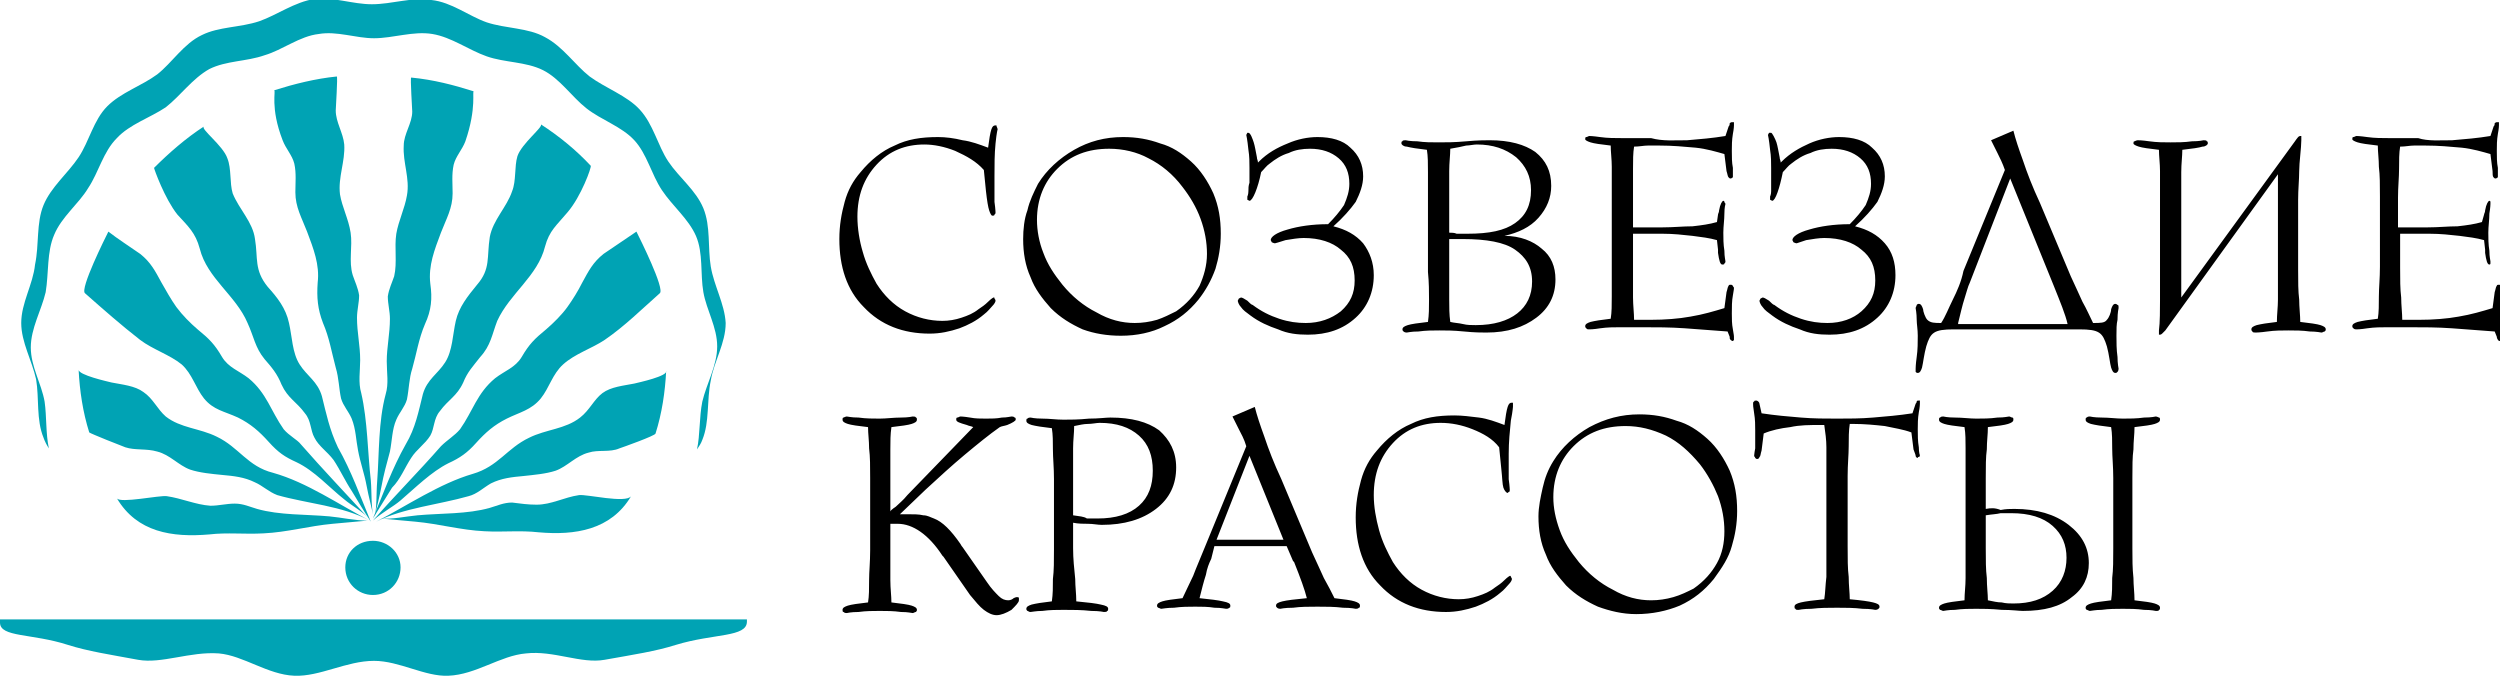
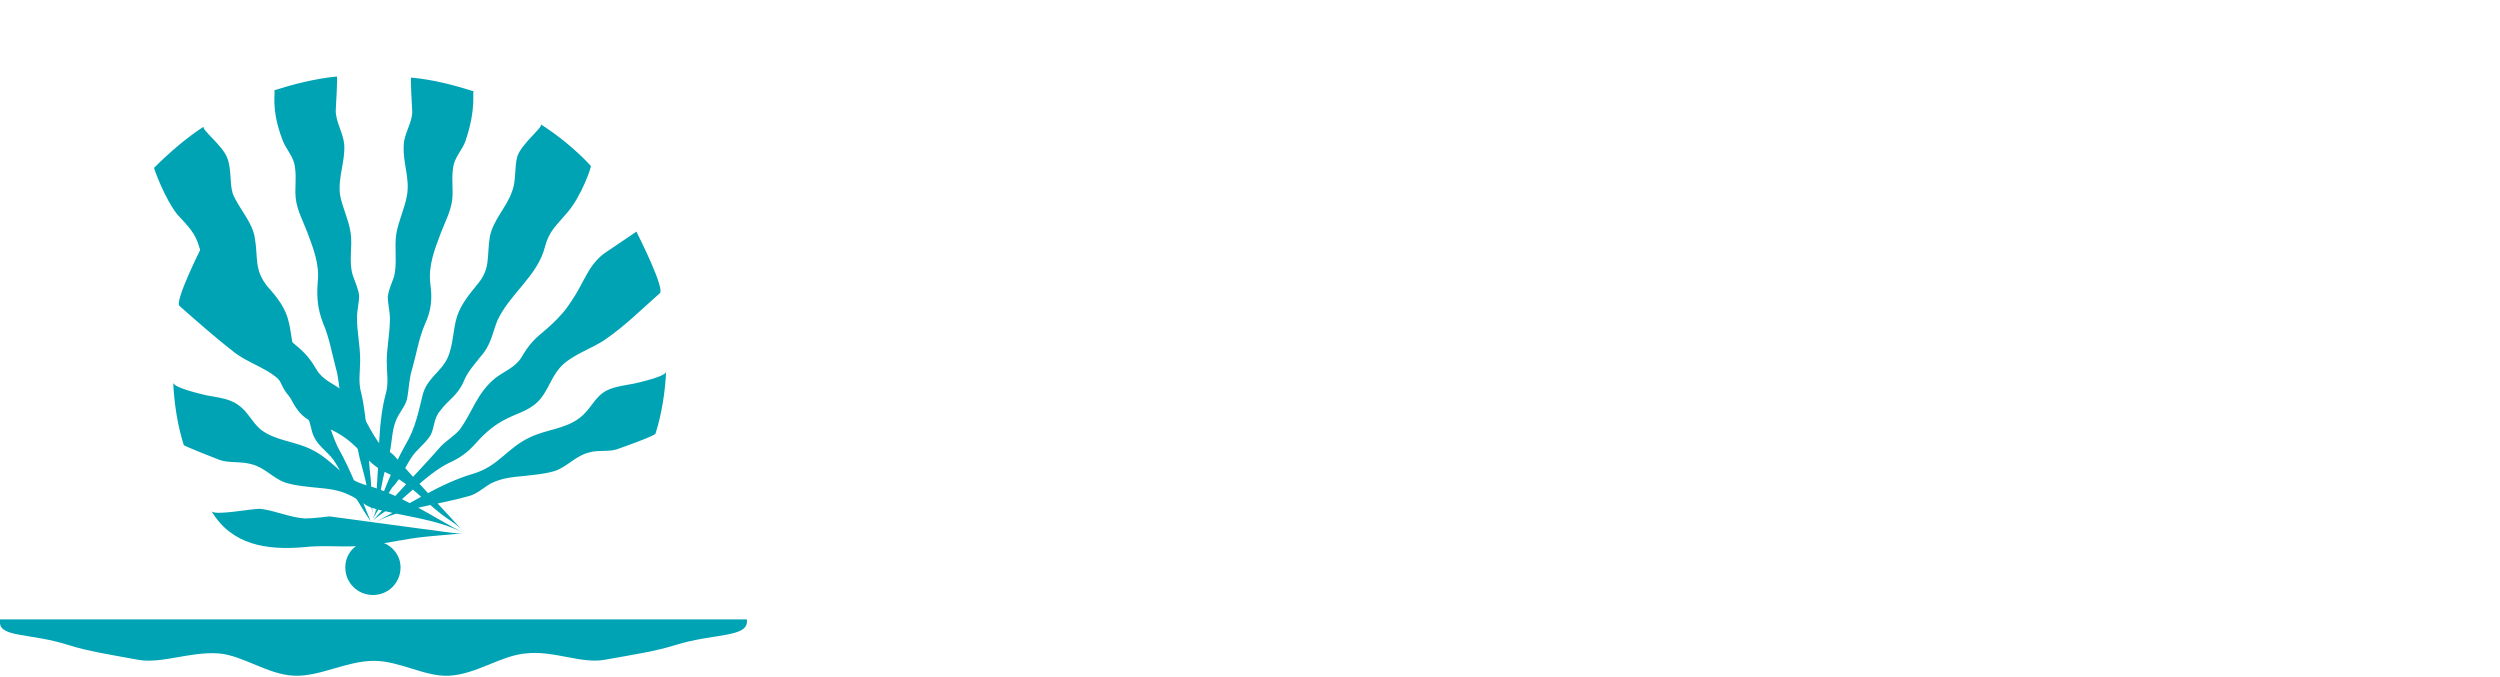
<svg xmlns="http://www.w3.org/2000/svg" viewBox="0 0 235.3 63.7">
-   <path d="M89.9 14.2c-1-.4-2-.6-2.9-.6-1.8 0-3.3.6-4.5 1.9-1.2 1.3-1.8 2.9-1.8 4.9 0 1.1.2 2.3.5 3.3.3 1.1.8 2.1 1.3 3 .7 1.1 1.6 2 2.7 2.6 1.1.6 2.3.9 3.5.9.6 0 1.2-.1 1.8-.3.6-.2 1.1-.4 1.6-.8.3-.2.6-.4.9-.7.3-.3.5-.4.5-.4.1 0 .1 0 .1.1 0 0 .1.1.1.2s-.1.3-.3.5c-.2.2-.4.5-.8.8-.7.6-1.5 1-2.3 1.3-.9.3-1.8.5-2.8.5-2.5 0-4.6-.8-6.2-2.5-1.6-1.6-2.3-3.8-2.3-6.4 0-1.3.2-2.4.5-3.5s.8-2 1.5-2.8c.9-1.1 2-2 3.2-2.5 1.2-.6 2.5-.8 4.1-.8.7 0 1.5.1 2.3.3.8.1 1.6.4 2.4.7.1-.8.2-1.4.3-1.7.1-.3.2-.4.4-.4.1 0 .1 0 .1.1 0 0 .1.2.1.3 0-.1-.1.3-.2 1.3s-.1 2-.1 3.1V19c.1.7.1 1.1.1 1 0 .1 0 .1-.1.2 0 .1-.1.1-.2.1s-.2-.2-.3-.5c-.1-.3-.2-.9-.3-1.8l-.2-2c-.7-.8-1.6-1.3-2.7-1.8m24.5 11.1c.3-1 .5-2.1.5-3.3 0-1.4-.2-2.6-.7-3.8-.5-1.1-1.2-2.2-2.1-3-.9-.8-1.8-1.4-2.9-1.7-1.1-.4-2.2-.6-3.5-.6-1.7 0-3.2.4-4.6 1.2-1.4.8-2.6 1.9-3.4 3.2-.4.8-.8 1.6-1 2.5-.3.8-.4 1.8-.4 2.7 0 1.3.2 2.5.7 3.6.4 1.1 1.1 2 1.9 2.9.9.9 1.9 1.5 3 2 1.1.4 2.3.6 3.6.6 1.5 0 2.9-.3 4.1-.9 1.3-.6 2.3-1.4 3.2-2.5.7-.9 1.2-1.8 1.6-2.9m-5.5 4.8c-.7.2-1.4.3-2.1.3-1.2 0-2.4-.3-3.6-1-1.2-.6-2.3-1.5-3.2-2.6-.8-1-1.4-1.9-1.8-3-.4-1-.6-2.1-.6-3.1 0-2 .7-3.6 1.9-4.8 1.3-1.3 2.9-1.9 4.9-1.9 1.3 0 2.6.3 3.7.9 1.2.6 2.3 1.5 3.2 2.7.7.9 1.3 1.9 1.7 3 .4 1.1.6 2.2.6 3.3 0 1.1-.3 2.1-.7 3-.5.9-1.2 1.7-2.2 2.4-.6.3-1.2.6-1.8.8m8.7-11.2l-.2-.1v-.3s.1-.2.1-.5 0-.5.1-.8v-1.4c0-.5 0-1.1-.1-1.7-.1-1-.2-1.4-.2-1.4l.1-.2h.1c.2 0 .4.6.5.9.1.3.2.9.3 1.4 0 .2.1.3.1.5l.1-.1c.8-.8 1.7-1.3 2.7-1.7.9-.4 1.9-.6 2.8-.6 1.3 0 2.4.3 3.1 1 .8.7 1.2 1.6 1.2 2.7 0 .8-.3 1.6-.7 2.4-.5.7-1.2 1.5-2.1 2.3 1.2.3 2.1.8 2.8 1.6.6.8 1 1.8 1 3 0 1.6-.6 3-1.7 4-1.2 1.1-2.7 1.6-4.5 1.6-1 0-1.9-.1-2.8-.5-.9-.3-1.8-.7-2.6-1.3-.4-.3-.7-.5-.9-.8-.2-.2-.3-.5-.3-.6l.1-.2.2-.1c.1 0 .3.1.6.3.2.2.4.4.5.4.8.6 1.6 1 2.5 1.3.9.3 1.7.4 2.5.4 1.3 0 2.4-.4 3.3-1.1.9-.8 1.3-1.7 1.3-2.9 0-1.3-.4-2.2-1.3-2.9-.8-.7-2-1.1-3.5-1.1-.5 0-1.1.1-1.7.2-.6.2-1 .3-1 .3-.1 0-.3-.1-.3-.1l-.1-.2c0-.3.5-.7 1.6-1 1-.3 2.3-.5 3.8-.5.6-.6 1.1-1.2 1.5-1.8.3-.7.5-1.3.5-2 0-1-.3-1.8-1-2.4-.7-.6-1.6-.9-2.7-.9-.7 0-1.4.1-2 .4-.7.2-1.3.6-1.8 1-.3.2-.5.5-.8.8-.3 1.5-.8 2.7-1.1 2.7m20.1 11.6c-.4-.1-.8-.1-1.2-.2-.1-.7-.1-1.4-.1-2.1v-5.7h1.3c2.2 0 3.9.3 4.9 1 1 .7 1.6 1.6 1.6 3 0 1.3-.5 2.3-1.4 3-.9.7-2.2 1.1-3.9 1.1-.4 0-.8 0-1.2-.1m-3.2-2.3c0 .8 0 1.4-.1 2.1-.9.1-1.6.2-1.9.3-.3.1-.5.2-.5.4 0 .1 0 .1.1.2 0 0 .1.1.3.1.1 0 .4-.1 1.1-.1.7-.1 1.4-.1 2-.1.6 0 1.3 0 2.3.1 1 .1 1.7.1 2.1.1 2 0 3.5-.5 4.7-1.4 1.2-.9 1.8-2.1 1.8-3.6 0-1.2-.4-2.2-1.3-2.9-.8-.7-2-1.2-3.5-1.2 1.3-.3 2.4-.8 3.2-1.7.8-.9 1.2-1.9 1.2-3 0-1.4-.5-2.4-1.5-3.2-1-.7-2.4-1.1-4.3-1.1-.4 0-1.1 0-2.2.1s-1.9.1-2.6.1c-.7 0-1.3 0-2-.1-.7 0-1.1-.1-1.1-.1-.1 0-.3 0-.3.1-.1 0-.1.1-.1.2s.2.3.5.3c.4.1 1 .2 1.9.3.1.6.1 1.3.1 2.1v9.4c.1 1 .1 1.9.1 2.6m1.9-6.3v-5.8c0-.8.1-1.5.1-2.1.6-.1 1.1-.2 1.5-.3.3 0 .7-.1 1-.1 1.5 0 2.7.4 3.7 1.2.9.8 1.4 1.8 1.4 3.1 0 1.4-.5 2.4-1.5 3.1-1 .7-2.4 1-4.5 1h-1c-.2-.1-.5-.1-.7-.1m22.4-8.7c1.2-.1 2.4-.2 3.6-.4l.3-.9c.1-.1.1-.2.1-.3 0 0 .1-.1.2-.1h.2v.3s0 .3-.1.8c-.1.6-.1 1.1-.1 1.6 0 .6 0 1.1.1 1.6v.9c-.1 0-.1.1-.2.1s-.1 0-.2-.1-.1-.3-.2-.6l-.2-1.6c-.7-.2-1.7-.5-2.7-.6-1.1-.1-2.2-.2-3.4-.2h-1.1c-.4 0-.8.1-1.3.1-.1.6-.1 1.3-.1 2.1v5.5h2.8c1 0 1.9-.1 2.8-.1.9-.1 1.6-.2 2.3-.4l.1-.7c0-.1.1-.2.1-.4.1-.6.3-.9.4-.9 0 0 .1 0 .1.1s.1.1.1.2c0 0-.1.3-.1.9 0 .6-.1 1.2-.1 1.8 0 .5 0 1.1.1 1.7 0 .6.1.9.1 1 0 .1 0 .1-.1.2 0 .1-.1.1-.2.1-.2 0-.3-.4-.4-1.1v-.3l-.1-.9c-.7-.2-1.5-.3-2.3-.4-.9-.1-1.8-.2-2.8-.2h-2.8v6c0 .7.1 1.5.1 2.1h1.6c1.3 0 2.6-.1 3.7-.3 1.2-.2 2.2-.5 3.2-.8l.2-1.5c.1-.3.1-.5.2-.6 0-.1.1-.1.2-.1s.1 0 .2.1c0 .1.1.1.1.2 0 0 0 .2-.1.7-.1.5-.1 1.1-.1 1.7 0 .5 0 1 .1 1.5s.1.7.1.7v.3l-.1.1s-.1 0-.2-.1-.1-.1-.1-.3l-.2-.5c-1.3-.1-2.6-.2-4-.3-1.4-.1-2.7-.1-4.1-.1h-2c-.6 0-1.2 0-1.9.1-.6.1-1 .1-1 .1-.2 0-.2 0-.3-.1-.1-.1-.1-.1-.1-.2 0-.2.2-.3.5-.4.4-.1 1-.2 1.9-.3.1-.6.1-1.3.1-2.1V15.7c0-.7-.1-1.4-.1-2-.9-.1-1.6-.2-1.9-.3-.3-.1-.5-.2-.5-.3 0-.1 0-.2.1-.2s.2-.1.3-.1c0 0 .3 0 1 .1s1.4.1 2.1.1h2.7c1.1.3 2.2.2 3.4.2m8 5.7l-.2-.1v-.3s.1-.2.1-.5v-2.2c0-.5 0-1.1-.1-1.7-.1-1-.2-1.4-.2-1.4l.1-.2h.2c.1 0 .4.6.5.9.1.3.2.9.3 1.4 0 .2.1.3.1.5l.1-.1c.8-.8 1.7-1.3 2.6-1.7.9-.4 1.9-.6 2.8-.6 1.3 0 2.4.3 3.1 1 .8.7 1.2 1.6 1.2 2.7 0 .8-.3 1.6-.7 2.4-.5.7-1.2 1.5-2.1 2.3 1.2.3 2.1.8 2.8 1.6.7.8 1 1.8 1 3 0 1.6-.6 3-1.7 4-1.2 1.1-2.7 1.6-4.5 1.6-1 0-1.9-.1-2.8-.5-.9-.3-1.8-.7-2.6-1.3-.4-.3-.7-.5-.9-.8-.2-.2-.3-.5-.3-.6l.1-.2.2-.1c.1 0 .3.1.6.3.2.2.4.4.5.4.8.6 1.6 1 2.5 1.3.9.3 1.7.4 2.5.4 1.3 0 2.4-.4 3.2-1.1.9-.8 1.3-1.7 1.3-2.9 0-1.3-.4-2.2-1.3-2.9-.8-.7-2-1.1-3.5-1.1-.5 0-1.1.1-1.7.2l-.9.3c-.1 0-.3-.1-.3-.1l-.1-.2c0-.3.5-.7 1.6-1 1-.3 2.3-.5 3.8-.5.6-.6 1.1-1.2 1.5-1.8.3-.7.5-1.3.5-2 0-1-.3-1.8-1-2.4-.7-.6-1.6-.9-2.7-.9-.7 0-1.4.1-2 .4-.7.2-1.3.6-1.8 1-.3.2-.5.5-.8.8-.3 1.5-.7 2.7-1 2.7m17 9.3c-.4.8-.7 1.6-1.1 2.2-.6 0-1 0-1.3-.3-.2-.2-.4-.8-.4-1-.1-.3-.2-.5-.4-.5-.1 0-.1 0-.2.1 0 .1-.1.2-.1.3 0 0 .1.5.1 1.1 0 .4.1.9.1 1.5s0 1.3-.1 2-.1 1.1-.1 1.1v.3c.1.1.1.1.2.1.2 0 .3-.2.4-.5.1-.4.2-1.3.4-2 .4-1.3.7-1.6 2.6-1.6h11.8c1.9 0 2.2.3 2.6 1.6.2.7.3 1.7.4 2 .1.3.2.5.4.5.1 0 .1 0 .2-.1 0 0 .1-.1.1-.3 0 0-.1-.5-.1-1.1-.1-.7-.1-1.4-.1-2 0-.6 0-1.1.1-1.5 0-.7.1-1.1.1-1.1 0-.2 0-.3-.1-.3 0 0-.1-.1-.2-.1-.2 0-.3.2-.4.5 0 .3-.2.8-.4 1-.2.3-.6.3-1.3.3-.3-.6-.6-1.3-1-2-.3-.7-.7-1.5-1.1-2.4l-2.9-6.9c-.7-1.5-1.2-2.8-1.6-4-.4-1.1-.7-2-.9-2.8l-2.1.9.6 1.2c.2.4.5 1 .7 1.6l-3.9 9.5c-.2 1-.6 1.9-1 2.7m.5 2.2c.2-.8.4-1.7.6-2.3.2-.6.3-1.1.5-1.5l3.8-9.8 4.1 10.1c.6 1.5 1.1 2.7 1.3 3.6h-10.3zm32-17.5c.1-.1.2-.1.2-.1h.1v.4c0 .7-.2 2.1-.2 2.9 0 .8-.1 1.7-.1 2.7v6.6c0 1.1 0 2 .1 2.8 0 .7.1 1.5.1 2.1.9.1 1.6.2 1.9.3.3.1.5.2.5.4 0 .1 0 .1-.1.2-.1 0-.2.1-.3.1 0 0-.5-.1-1.1-.1-.7-.1-1.4-.1-2-.1-.6 0-1.3 0-2 .1s-1.1.1-1.1.1c-.1 0-.3 0-.3-.1-.1-.1-.1-.1-.1-.2 0-.2.2-.3.5-.4.4-.1 1-.2 1.9-.3 0-.7.1-1.4.1-2.1V16.4l-10.6 14.7-.3.3c-.1.1-.2.1-.2.1h-.1v-.4c.1-.7.1-2.1.1-2.8V16.1c0-.7-.1-1.4-.1-2-.9-.1-1.6-.2-1.9-.3-.3-.1-.5-.2-.5-.3 0-.1 0-.2.1-.2 0 0 .2-.1.3-.1.1 0 .4 0 1.1.1.7.1 1.4.1 2 .1.6 0 1.3 0 2-.1.7 0 1.1-.1 1.1-.1.1 0 .3 0 .3.1.1 0 .1.1.1.2s-.2.3-.5.3c-.3.1-1 .2-1.9.3 0 .6-.1 1.3-.1 2.1V28L216 13.3s.2-.3.3-.4m14.5.3c1.2-.1 2.4-.2 3.6-.4l.3-.9c.1-.1.1-.2.1-.3 0 0 .1-.1.2-.1h.2v.3s0 .3-.1.8c-.1.6-.1 1.1-.1 1.6 0 .6 0 1.1.1 1.6v.9c-.1 0-.1.1-.2.1s-.1 0-.2-.1-.1-.3-.1-.6l-.2-1.6c-.7-.2-1.7-.5-2.7-.6-1.1-.1-2.2-.2-3.4-.2h-1.1c-.4 0-.8.1-1.3.1-.1.6-.1 1.3-.1 2.1s-.1 1.7-.1 2.7v2.8h2.8c1 0 1.9-.1 2.8-.1.9-.1 1.6-.2 2.3-.4l.2-.7c0-.1.1-.2.1-.4.1-.6.3-.9.4-.9 0 0 .1 0 .1.1v.2s0 .3-.1.9c0 .6-.1 1.2-.1 1.8 0 .5 0 1.1.1 1.7 0 .6.1.9.1 1v.2c0 .1-.1.1-.1.1-.2 0-.3-.4-.4-1.1v-.3l-.1-.9c-.7-.2-1.5-.3-2.3-.4-.9-.1-1.8-.2-2.8-.2h-2.8v3.2c0 1.1 0 2 .1 2.8 0 .7.1 1.5.1 2.1h1.6c1.3 0 2.6-.1 3.7-.3 1.2-.2 2.2-.5 3.2-.8l.2-1.5c.1-.3.1-.5.2-.6 0-.1.1-.1.2-.1s.1 0 .2.1v.9c-.1.5-.1 1.1-.1 1.7 0 .5 0 1 .1 1.5 0 .5.1.7.1.7v.3c0 .1-.1.1-.2.1 0 0-.1 0-.2-.1 0-.1-.1-.1-.1-.3l-.2-.5c-1.3-.1-2.6-.2-4-.3-1.4-.1-2.7-.1-4.1-.1h-2c-.6 0-1.2 0-1.9.1-.6.1-1 .1-1 .1-.1 0-.2 0-.3-.1-.1-.1-.1-.1-.1-.2 0-.2.2-.3.5-.4.4-.1 1-.2 1.9-.3.1-.6.1-1.3.1-2.1s.1-1.7.1-2.8v-6.6c0-1.1 0-2-.1-2.8 0-.7-.1-1.4-.1-2-.9-.1-1.6-.2-1.9-.3-.3-.1-.5-.2-.5-.3 0-.1 0-.2.1-.2s.2-.1.3-.1c0 0 .3 0 1 .1s1.4.1 2.1.1h2.7c.9.3 2.1.2 3.2.2M84.3 47.7c.3-.3.7-.6 1.1-1.1l6.2-6.4c-.2-.1-.4-.1-.6-.2-.7-.2-1-.3-1-.5 0-.1 0-.2.1-.2s.2-.1.3-.1c0 0 .3 0 .9.1.5.1 1 .1 1.5.1s1 0 1.5-.1c.5 0 .8-.1.9-.1.1 0 .2 0 .3.1.1 0 .1.1.1.2s-.3.3-.8.5c-.3.1-.5.1-.7.2-1 .7-2.1 1.6-3.3 2.6-1.2 1-2.4 2.1-3.7 3.3l-2.4 2.3h.7c.6 0 1.1 0 1.5.1.4 0 .7.2 1 .3.8.3 1.6 1.1 2.5 2.4.1.2.2.3.2.3l2.3 3.3c.4.6.8 1 1.1 1.3.3.3.6.4.9.4.2 0 .4-.1.5-.2.2-.1.3-.1.3-.1.1 0 .2 0 .2.1v.2c0 .2-.3.5-.7.9-.5.3-1 .5-1.4.5-.4 0-.8-.2-1.2-.5-.4-.3-.8-.8-1.3-1.4l-2.5-3.6-.1-.1c-1.3-2-2.8-3-4.2-3h-.7v5.3c0 .8.1 1.5.1 2.1.9.1 1.6.2 1.9.3.3.1.5.2.5.4 0 .1 0 .1-.1.2-.1 0-.2.1-.3.1-.1 0-.4-.1-1.1-.1-.7-.1-1.4-.1-2-.1-.6 0-1.3 0-2 .1-.7 0-1.1.1-1.1.1-.1 0-.2 0-.3-.1-.1 0-.1-.1-.1-.2 0-.2.2-.3.5-.4.3-.1 1-.2 1.9-.3.1-.6.1-1.3.1-2.1s.1-1.7.1-2.8V45c0-1.1 0-2-.1-2.8 0-.7-.1-1.4-.1-2-.9-.1-1.6-.2-1.9-.3-.3-.1-.5-.2-.5-.4 0-.1 0-.2.1-.2 0 0 .2-.1.3-.1.1 0 .4.1 1.1.1.7.1 1.4.1 2 .1.6 0 1.3-.1 2-.1s1.1-.1 1.1-.1c.1 0 .3 0 .3.1.1 0 .1.1.1.2 0 .2-.2.3-.5.4-.3.1-1 .2-1.9.3-.1.7-.1 1.3-.1 2.1v6c-.1-.2.2-.4.5-.6m16.7 3.9v-2.4c.5.1 1 .1 1.4.1.5 0 .9.1 1.3.1 2.1 0 3.8-.5 5.1-1.5 1.3-1 1.9-2.3 1.9-3.9 0-1.5-.6-2.6-1.6-3.5-1.1-.8-2.6-1.2-4.6-1.2-.4 0-1.1.1-2 .1-1 .1-1.8.1-2.4.1-.7 0-1.3-.1-2-.1s-1.1-.1-1.1-.1c-.1 0-.2 0-.3.1-.1 0-.1.1-.1.2 0 .2.2.3.5.4.4.1 1 .2 1.9.3.1.6.1 1.3.1 2 0 .8.1 1.7.1 2.8v6.6c0 1.1 0 2-.1 2.8 0 .8 0 1.4-.1 2.1-.9.1-1.5.2-1.9.3-.3.1-.5.2-.5.4 0 .1 0 .1.1.2.1 0 .1.1.3.1.1 0 .5-.1 1.1-.1.7-.1 1.4-.1 2-.1.9 0 1.7 0 2.6.1.8 0 1.2.1 1.2.1.1 0 .3 0 .3-.1.1 0 .1-.1.1-.2 0-.2-.2-.3-.7-.4-.4-.1-1.2-.2-2.3-.3 0-.7-.1-1.4-.1-2.1-.1-1-.2-1.9-.2-2.9m0-3.1v-6.3c0-.8.1-1.4.1-2.1.5-.1.9-.2 1.3-.2s.8-.1 1.1-.1c1.6 0 2.8.4 3.7 1.2.9.8 1.3 1.9 1.3 3.3s-.4 2.5-1.3 3.3c-.9.8-2.2 1.2-3.9 1.2h-1c-.3-.2-.7-.2-1.3-.3m13.3 2.9h6.8l.6 1.4.1.1c.6 1.5 1 2.6 1.2 3.4-1.1.1-1.9.2-2.3.3-.4.1-.6.2-.6.4 0 .1 0 .1.1.2 0 0 .1.1.3.1 0 0 .4-.1 1.2-.1.7-.1 1.5-.1 2.3-.1.8 0 1.6 0 2.4.1.8 0 1.2.1 1.2.1.1 0 .2 0 .3-.1.1 0 .1-.1.1-.2 0-.2-.2-.3-.5-.4-.3-.1-1-.2-1.9-.3-.3-.6-.6-1.2-1-1.9-.3-.7-.7-1.5-1.1-2.4l-2.9-6.9c-.7-1.5-1.2-2.8-1.6-4-.4-1.1-.7-2-.9-2.8l-2.1.9.6 1.2c.2.4.5.9.7 1.6l-3.9 9.5c-.4 1-.8 1.9-1.1 2.7-.4.8-.7 1.5-1 2.1-.9.1-1.6.2-1.9.3-.3.1-.5.2-.5.4 0 .1 0 .1.1.2.1 0 .2.1.3.1.1 0 .5-.1 1.2-.1.7-.1 1.4-.1 2-.1.6 0 1.2 0 1.8.1.7 0 1 .1 1.1.1.1 0 .2 0 .3-.1.1 0 .1-.1.1-.2 0-.2-.2-.3-.7-.4-.4-.1-1.2-.2-2.2-.3.2-.8.4-1.6.6-2.2.1-.6.3-1.1.5-1.5l.3-1.2zm.2-.6l3.1-7.9 3.2 7.9h-6.3zm24.1-10.4c-1-.4-2-.6-3-.6-1.8 0-3.3.6-4.5 1.9-1.2 1.3-1.8 2.9-1.8 4.9 0 1.1.2 2.2.5 3.3.3 1.1.8 2.1 1.3 3 .7 1.1 1.6 2 2.7 2.6 1.1.6 2.3.9 3.5.9.6 0 1.2-.1 1.8-.3.6-.2 1.1-.4 1.6-.8.3-.2.6-.4.9-.7.3-.3.5-.4.5-.4.1 0 .1 0 .1.1 0 0 .1.1.1.2s-.1.3-.3.5c-.2.2-.4.5-.8.8-.7.6-1.5 1-2.3 1.3-.9.3-1.8.5-2.8.5-2.5 0-4.6-.8-6.2-2.5-1.6-1.6-2.3-3.8-2.3-6.4 0-1.3.2-2.4.5-3.5s.8-2 1.5-2.8c.9-1.1 2-2 3.2-2.5 1.2-.6 2.5-.8 4.1-.8.7 0 1.5.1 2.3.2.8.1 1.6.4 2.4.7.1-.8.2-1.4.3-1.7.1-.3.2-.4.4-.4.1 0 .1 0 .1.1v.3c0-.1 0 .3-.2 1.3-.1 1-.2 2-.2 3.1v2.4c.1.7.1 1.1.1 1 0 .1 0 .2-.1.2l-.1.1c-.1 0-.3-.2-.4-.5-.1-.3-.1-.9-.2-1.8l-.2-2c-.6-.8-1.5-1.3-2.5-1.7m24.4 11c.3-1 .5-2.1.5-3.3 0-1.4-.2-2.6-.7-3.8-.5-1.1-1.2-2.2-2.1-3-.9-.8-1.8-1.4-2.9-1.7-1.1-.4-2.2-.6-3.5-.6-1.7 0-3.2.4-4.7 1.2-1.4.8-2.6 1.9-3.4 3.2-.5.8-.8 1.6-1 2.5-.2.9-.4 1.8-.4 2.7 0 1.3.2 2.5.7 3.6.4 1.1 1.1 2 1.9 2.9.9.9 1.9 1.5 3 2 1.1.4 2.3.7 3.6.7 1.5 0 2.9-.3 4.1-.8 1.3-.6 2.3-1.4 3.2-2.5.8-1.1 1.4-2 1.7-3.1m-5.5 4.8c-.7.2-1.4.3-2.1.3-1.2 0-2.4-.3-3.6-1-1.2-.6-2.3-1.5-3.2-2.6-.8-1-1.4-1.9-1.8-3-.4-1.1-.6-2.1-.6-3.1 0-2 .7-3.6 1.9-4.8 1.3-1.3 2.9-1.9 4.9-1.9 1.3 0 2.5.3 3.8.9 1.2.6 2.2 1.5 3.2 2.7.7.9 1.3 2 1.7 3 .4 1.1.6 2.2.6 3.3 0 1.1-.2 2.1-.7 3-.5.9-1.2 1.7-2.2 2.4-.6.3-1.2.6-1.9.8m16.5-1.9c0 .8.1 1.5.1 2.1 1.1.1 1.8.2 2.2.3.4.1.6.2.6.4 0 .1 0 .1-.1.2 0 0-.1.1-.3.1 0 0-.4-.1-1.2-.1-.8-.1-1.6-.1-2.4-.1-.8 0-1.6 0-2.4.1-.8 0-1.2.1-1.2.1-.2 0-.3 0-.3-.1-.1 0-.1-.1-.1-.2 0-.2.2-.3.6-.4.4-.1 1.2-.2 2.2-.3.1-.6.1-1.3.2-2.1V42.1c0-.7-.1-1.4-.2-2.1h-.3c-1.1 0-2 0-2.9.2-.9.1-1.8.3-2.5.6l-.2 1.6c-.1.3-.1.6-.2.6 0 .1-.1.2-.2.2s-.1 0-.2-.1c0-.1-.1-.1-.1-.2 0 .1 0-.2.1-.7v-1.7c0-.5 0-1-.1-1.6-.1-.6-.1-.8-.1-.9 0-.1 0-.2.1-.2 0-.1.1-.1.2-.1 0 0 .1 0 .2.1 0 0 .1.1.1.2l.2.9c1.3.2 2.5.3 3.7.4 1.2.1 2.3.1 3.4.1s2.2 0 3.4-.1c1.2-.1 2.4-.2 3.7-.4l.3-.9c.1-.1.1-.2.1-.2 0-.1.1-.1.2-.1h.1v.3s0 .3-.1.8c-.1.6-.1 1.1-.1 1.6 0 .6 0 1.1.1 1.7 0 .5.1.8.1.7 0 .1 0 .2-.1.2s-.1.1-.1.1c-.1 0-.2-.1-.2-.2s-.1-.3-.2-.6l-.2-1.6c-.8-.3-1.6-.4-2.5-.6-.9-.1-1.9-.2-3-.2h-.3c-.1.6-.1 1.4-.1 2.1 0 .8-.1 1.7-.1 2.8v6.6c0 1.2 0 2.1.1 2.9m12.9-6.4V45c0-1.1 0-2 .1-2.7 0-.8.1-1.4.1-2.1.9-.1 1.6-.2 1.9-.3.3-.1.5-.2.5-.4 0-.1 0-.2-.1-.2s-.2-.1-.3-.1c-.1 0-.4.1-1.1.1-.7.1-1.4.1-2 .1-.6 0-1.3-.1-2-.1s-1.1-.1-1.1-.1c-.1 0-.2 0-.3.1-.1 0-.1.1-.1.2 0 .2.2.3.5.4.3.1 1 .2 1.9.3.1.6.1 1.3.1 2v12.2c0 .8-.1 1.4-.1 2.1-.9.1-1.6.2-1.9.3-.3.1-.5.2-.5.4 0 .1 0 .1.1.2.1 0 .2.1.3.1.1 0 .4-.1 1.1-.1.7-.1 1.4-.1 2-.1.6 0 1.4 0 2.4.1 1 0 1.6.1 2 .1 2 0 3.5-.4 4.6-1.3 1.1-.8 1.6-1.9 1.6-3.2 0-1.4-.6-2.6-1.9-3.6-1.3-1-3-1.5-5.1-1.5-.4 0-.8 0-1.3.1-.5-.2-.9-.2-1.4-.1m13.8 3.7V45c0-1.1 0-2 .1-2.7 0-.8.1-1.4.1-2.1.9-.1 1.6-.2 1.9-.3.3-.1.5-.2.5-.4 0-.1 0-.2-.1-.2 0 0-.2-.1-.3-.1 0 0-.4.1-1.1.1-.7.1-1.4.1-2 .1-.6 0-1.3-.1-2-.1s-1.1-.1-1.1-.1c-.1 0-.2 0-.3.1-.1 0-.1.1-.1.2 0 .2.2.3.5.4.4.1 1 .2 1.9.3.1.6.1 1.3.1 2 0 .8.1 1.7.1 2.8v6.6c0 1.1 0 2-.1 2.8 0 .8 0 1.4-.1 2.1-.9.1-1.6.2-1.9.3-.3.1-.5.2-.5.4 0 .1 0 .1.1.2.1 0 .2.1.3.1.1 0 .5-.1 1.1-.1.7-.1 1.4-.1 2-.1.6 0 1.3 0 2 .1.7 0 1.1.1 1.1.1.2 0 .3 0 .3-.1.1 0 .1-.1.1-.2 0-.2-.2-.3-.5-.4-.3-.1-1-.2-1.9-.3 0-.7-.1-1.4-.1-2.1-.1-.9-.1-1.8-.1-2.8m-13.8 0v-3.1c.6-.1 1-.1 1.4-.2h1c1.7 0 3 .4 3.9 1.2.9.8 1.3 1.8 1.3 3s-.4 2.3-1.3 3.1c-.9.8-2.1 1.2-3.7 1.2-.3 0-.7 0-1.1-.1-.4 0-.8-.1-1.3-.2 0-.6-.1-1.3-.1-2.1-.1-.8-.1-1.7-.1-2.8" />
-   <path class="card__svg-element" fill="#00a3b4" d="M66.9 25.1c-.3-1.8 0-3.8-.7-5.5-.7-1.7-2.3-2.9-3.3-4.4-1-1.5-1.4-3.5-2.7-4.9C59 9 57 8.3 55.5 7.2c-1.4-1.1-2.5-2.8-4.2-3.7-1.6-.9-3.7-.8-5.5-1.4-1.7-.6-3.3-1.9-5.2-2.1-1.8-.3-3.7.4-5.6.4-1.8 0-3.6-.7-5.4-.5-1.9.3-3.5 1.5-5.2 2.1-1.8.6-3.8.5-5.4 1.3-1.7.8-2.8 2.6-4.2 3.7-1.5 1.1-3.4 1.7-4.7 3-1.3 1.3-1.7 3.3-2.7 4.8-1 1.5-2.6 2.8-3.3 4.5-.7 1.7-.4 3.7-.8 5.6-.2 1.9-1.3 3.6-1.3 5.5 0 1.8 1 3.5 1.4 5.3.3 1.8 0 3.8.7 5.5.1.3.3.7.5 1-.3-1.4-.2-3-.4-4.4-.3-1.7-1.3-3.3-1.3-5.1 0-1.8 1-3.5 1.4-5.2.3-1.8.1-3.8.8-5.4.7-1.7 2.3-2.9 3.2-4.4 1-1.5 1.4-3.4 2.7-4.7 1.2-1.3 3.1-1.9 4.6-2.9C17 9 18.1 7.4 19.7 6.5c1.6-.8 3.5-.7 5.2-1.3 1.7-.5 3.3-1.8 5.1-2 1.7-.3 3.5.4 5.2.4 1.8 0 3.7-.7 5.5-.4 1.8.3 3.4 1.5 5.1 2.1 1.7.6 3.7.5 5.3 1.3 1.6.8 2.7 2.5 4.1 3.6 1.4 1.1 3.3 1.7 4.5 3 1.2 1.3 1.6 3.2 2.6 4.7s2.5 2.7 3.2 4.3c.7 1.6.4 3.6.7 5.3.3 1.7 1.3 3.3 1.3 5.1 0 1.8-1 3.5-1.4 5.2-.3 1.5-.2 3.1-.5 4.5.2-.3.4-.6.5-.9.7-1.7.4-3.7.8-5.6.3-1.8 1.4-3.5 1.4-5.4-.1-1.8-1.1-3.5-1.4-5.3M54.5 46.6c-1.4.2-2.6.9-4 .9-.8 0-1.5-.1-2.3-.2-.8 0-1.4.3-2.1.5-2.1.6-4.6.5-6.8.7-1.1.1-2.4.4-3.5.3l3.3.3c2.2.2 4.3.8 6.5.9 1.8.1 3.3-.1 5.1.1 3.4.3 6.8-.2 8.7-3.4-.5.7-4.2-.2-4.9-.1" />
-   <path class="card__svg-element" fill="#00a3b4" d="M59.7 36.1c-1 .2-2.2.3-3 .9-.8.6-1.2 1.6-2.1 2.3-1.4 1.1-3.2 1.1-4.8 1.9-2.1 1-2.9 2.7-5.3 3.4-3.1.9-6.2 3-9.1 4.5 2.6-1.3 5.9-1.6 8.7-2.4.8-.2 1.4-.8 2.1-1.2 1-.5 2-.6 3.1-.7.9-.1 2.1-.2 3-.5 1.1-.4 1.9-1.4 3.1-1.7.9-.3 2 0 2.9-.4.3-.1 3.4-1.2 3.4-1.4.6-1.9.9-3.9 1-5.9.2.5-2.6 1.1-3 1.2m-22 11c1.4-1.2 2.9-2.7 4.5-3.5 1.1-.5 1.8-1 2.6-1.9.9-1 1.7-1.7 2.9-2.3 1.2-.6 2.3-.8 3.2-1.9.8-1 1.1-2.3 2.1-3.2 1.1-1 2.7-1.5 3.9-2.3 1.9-1.3 3.5-2.9 5.2-4.4.5-.4-1.9-5.2-2.2-5.8-1 .7-2.1 1.4-3.1 2.1-1 .8-1.4 1.6-2 2.7-.4.8-.9 1.6-1.4 2.3-.5.7-1.3 1.5-2 2.1-1.1.9-1.6 1.4-2.3 2.6-.6 1-1.6 1.3-2.5 2-1.7 1.4-2.1 3.1-3.3 4.8-.5.6-1.2 1-1.8 1.6-2.1 2.4-4.3 4.6-6.4 7 .9-.8 1.9-1.3 2.6-1.9m1-4c.5-.8 1.3-1.3 1.8-2.1.4-.7.3-1.6.9-2.3.8-1.1 1.6-1.4 2.2-2.7.4-1 .9-1.5 1.6-2.4 1-1.1 1.1-2.1 1.6-3.4 1.2-2.6 3.8-4.2 4.5-7 .4-1.5 1.1-2 2.1-3.2 1.3-1.5 2.3-4.3 2.2-4.4-1.4-1.5-3-2.8-4.7-3.9.3.2-1.8 1.8-2.2 3-.3 1-.1 2.3-.5 3.3-.5 1.5-1.8 2.7-2.1 4.3-.3 1.9.1 3-1.2 4.5-.9 1.1-1.7 2.1-2 3.4-.3 1.3-.3 2.8-1 3.9s-1.7 1.6-2.1 3c-.4 1.6-.7 3.2-1.6 4.7-1.3 2.3-2.1 4.6-3.1 7 .6-1 1.2-1.9 1.8-2.9.8-.8 1.2-1.9 1.8-2.8M31 48.6c-2.2-.2-4.7-.1-6.8-.7-.7-.2-1.3-.5-2.1-.5s-1.5.2-2.3.2c-1.4-.1-2.7-.7-4.1-.9-.7-.1-4.4.7-4.7.2 1.9 3.2 5.2 3.7 8.7 3.4 1.7-.2 3.3 0 5.1-.1 2.2-.1 4.3-.7 6.5-.9l3.3-.3c-1.2 0-2.5-.3-3.6-.4m-10.6-7.5c-1.6-.8-3.4-.8-4.8-1.9-.8-.7-1.2-1.7-2.1-2.3-.8-.6-2-.7-3-.9-.4-.1-3.1-.7-3.1-1.2.1 2 .4 4 1 5.9.1.1 3.1 1.3 3.4 1.4.9.3 2 .1 3 .4 1.2.3 2 1.3 3.1 1.7.9.3 2 .4 3 .5 1.1.1 2.1.2 3.1.7.7.3 1.3.9 2.1 1.2 2.8.8 6.1 1 8.7 2.4-2.9-1.5-5.9-3.6-9.1-4.5-2.4-.6-3.2-2.4-5.3-3.4m6.3-.7c-1.2-1.7-1.6-3.4-3.3-4.8-.9-.7-1.9-1-2.5-2-.7-1.2-1.2-1.7-2.3-2.6-.7-.6-1.4-1.3-2-2.1-.5-.7-1-1.6-1.4-2.3-.6-1.1-1-1.9-2-2.7-1-.7-2.1-1.4-3-2.1-.3.6-2.7 5.4-2.2 5.8 1.7 1.5 3.4 3 5.2 4.4 1.2.9 2.8 1.4 3.9 2.3 1 .9 1.3 2.2 2.1 3.2.9 1.1 1.9 1.2 3.2 1.8 1.2.6 2 1.3 2.9 2.3.9 1 1.5 1.4 2.6 1.9 1.7.8 3.1 2.4 4.5 3.5.7.6 1.7 1.1 2.3 1.8-2.1-2.3-4.3-4.6-6.4-7-.3-.4-1.1-.8-1.6-1.4" />
+   <path class="card__svg-element" fill="#00a3b4" d="M59.7 36.1c-1 .2-2.2.3-3 .9-.8.6-1.2 1.6-2.1 2.3-1.4 1.1-3.2 1.1-4.8 1.9-2.1 1-2.9 2.7-5.3 3.4-3.1.9-6.2 3-9.1 4.5 2.6-1.3 5.9-1.6 8.7-2.4.8-.2 1.4-.8 2.1-1.2 1-.5 2-.6 3.1-.7.9-.1 2.1-.2 3-.5 1.1-.4 1.9-1.4 3.1-1.7.9-.3 2 0 2.9-.4.3-.1 3.4-1.2 3.4-1.4.6-1.9.9-3.9 1-5.9.2.5-2.6 1.1-3 1.2m-22 11c1.4-1.2 2.9-2.7 4.5-3.5 1.1-.5 1.8-1 2.6-1.9.9-1 1.7-1.7 2.9-2.3 1.2-.6 2.3-.8 3.2-1.9.8-1 1.1-2.3 2.1-3.2 1.1-1 2.7-1.5 3.9-2.3 1.9-1.3 3.5-2.9 5.2-4.4.5-.4-1.9-5.2-2.2-5.8-1 .7-2.1 1.4-3.1 2.1-1 .8-1.4 1.6-2 2.7-.4.8-.9 1.6-1.4 2.3-.5.7-1.3 1.5-2 2.1-1.1.9-1.6 1.4-2.3 2.6-.6 1-1.6 1.3-2.5 2-1.7 1.4-2.1 3.1-3.3 4.8-.5.6-1.2 1-1.8 1.6-2.1 2.4-4.3 4.6-6.4 7 .9-.8 1.9-1.3 2.6-1.9m1-4c.5-.8 1.3-1.3 1.8-2.1.4-.7.3-1.6.9-2.3.8-1.1 1.6-1.4 2.2-2.7.4-1 .9-1.5 1.6-2.4 1-1.1 1.1-2.1 1.6-3.4 1.2-2.6 3.8-4.2 4.5-7 .4-1.5 1.1-2 2.1-3.2 1.3-1.5 2.3-4.3 2.2-4.4-1.4-1.5-3-2.8-4.7-3.9.3.2-1.8 1.8-2.2 3-.3 1-.1 2.3-.5 3.3-.5 1.5-1.8 2.7-2.1 4.3-.3 1.9.1 3-1.2 4.5-.9 1.1-1.7 2.1-2 3.4-.3 1.3-.3 2.8-1 3.9s-1.7 1.6-2.1 3c-.4 1.6-.7 3.2-1.6 4.7-1.3 2.3-2.1 4.6-3.1 7 .6-1 1.2-1.9 1.8-2.9.8-.8 1.2-1.9 1.8-2.8M31 48.6s-1.5.2-2.3.2c-1.4-.1-2.7-.7-4.1-.9-.7-.1-4.4.7-4.7.2 1.9 3.2 5.2 3.7 8.7 3.4 1.7-.2 3.3 0 5.1-.1 2.2-.1 4.3-.7 6.5-.9l3.3-.3c-1.2 0-2.5-.3-3.6-.4m-10.6-7.5c-1.6-.8-3.4-.8-4.8-1.9-.8-.7-1.2-1.7-2.1-2.3-.8-.6-2-.7-3-.9-.4-.1-3.1-.7-3.1-1.2.1 2 .4 4 1 5.9.1.1 3.1 1.3 3.4 1.4.9.3 2 .1 3 .4 1.2.3 2 1.3 3.1 1.7.9.3 2 .4 3 .5 1.1.1 2.1.2 3.1.7.7.3 1.3.9 2.1 1.2 2.8.8 6.1 1 8.7 2.4-2.9-1.5-5.9-3.6-9.1-4.5-2.4-.6-3.2-2.4-5.3-3.4m6.3-.7c-1.2-1.7-1.6-3.4-3.3-4.8-.9-.7-1.9-1-2.5-2-.7-1.2-1.2-1.7-2.3-2.6-.7-.6-1.4-1.3-2-2.1-.5-.7-1-1.6-1.4-2.3-.6-1.1-1-1.9-2-2.7-1-.7-2.1-1.4-3-2.1-.3.6-2.7 5.4-2.2 5.8 1.7 1.5 3.4 3 5.2 4.4 1.2.9 2.8 1.4 3.9 2.3 1 .9 1.3 2.2 2.1 3.2.9 1.1 1.9 1.2 3.2 1.8 1.2.6 2 1.3 2.9 2.3.9 1 1.5 1.4 2.6 1.9 1.7.8 3.1 2.4 4.5 3.5.7.6 1.7 1.1 2.3 1.8-2.1-2.3-4.3-4.6-6.4-7-.3-.4-1.1-.8-1.6-1.4" />
  <path class="card__svg-element" fill="#00a3b4" d="M30.3 37.3c-.4-1.4-1.4-1.9-2.1-3-.7-1.1-.7-2.6-1-3.9-.3-1.4-1.1-2.4-2-3.4-1.3-1.6-.9-2.7-1.2-4.5-.2-1.6-1.5-2.8-2.1-4.3-.3-1-.1-2.3-.5-3.3-.4-1.2-2.6-2.8-2.2-3-1.7 1.1-3.3 2.5-4.7 3.9 0 .1 1 2.9 2.2 4.4 1 1.1 1.7 1.7 2.1 3.2.7 2.8 3.4 4.4 4.5 7 .6 1.3.7 2.3 1.6 3.4.7.8 1.2 1.4 1.6 2.4.6 1.3 1.4 1.6 2.2 2.7.6.7.5 1.6.9 2.3.4.8 1.2 1.3 1.8 2.1.6.9 1.1 2 1.7 2.9.6 1 1.2 2 1.8 2.9-1-2.4-1.8-4.7-3.1-7-.8-1.7-1.1-3.2-1.5-4.8M34 37c-.3-1-.1-2.1-.1-3.1 0-1.4-.3-2.6-.3-4 0-.7.2-1.4.2-2.1-.1-.7-.4-1.3-.6-1.9-.4-1.3 0-2.7-.2-4-.2-1.3-.8-2.4-1-3.6-.2-1.6.5-3.1.4-4.7-.1-1.1-.8-2.1-.8-3.2 0-.2.2-3.2.1-3.2-2 .2-4 .7-5.9 1.3.2 0-.4 1.6.8 4.7.3.8.9 1.4 1.1 2.2.2.9.1 1.8.1 2.7 0 1.4.6 2.4 1.1 3.7.6 1.6 1.2 3.1 1 4.8-.1 1.4 0 2.5.5 3.8.6 1.4.8 2.7 1.2 4.2.3 1 .3 2 .5 2.9.2.7.7 1.2 1 1.9.4 1 .4 2 .6 3 .2 1.1.6 2.2.8 3.3.2 1.1.5 2.1.7 3.2-.3-1.2-.2-2.5-.3-3.7-.3-2.6-.3-5.6-.9-8.2m2.7 5.5c.2-1 .2-2.1.6-3 .3-.7.8-1.2 1-1.9.2-1 .2-2 .5-2.9.4-1.4.6-2.8 1.2-4.2.6-1.3.7-2.4.5-3.8-.2-1.7.4-3.2 1-4.8.5-1.3 1.1-2.3 1.1-3.7 0-.9-.1-1.8.1-2.7.2-.8.8-1.4 1.1-2.2 1.1-3.2.6-4.8.8-4.7-1.9-.6-3.8-1.1-5.9-1.3-.1 0 .1 3 .1 3.2 0 1.1-.8 2.1-.8 3.2-.1 1.6.6 3.1.3 4.7-.2 1.2-.8 2.4-1 3.6-.2 1.3.1 2.7-.2 4-.2.6-.5 1.2-.6 1.9 0 .7.2 1.4.2 2.1 0 1.4-.3 2.7-.3 4 0 1.1.2 2.1-.1 3.1-.7 2.6-.6 5.5-.8 8.2-.1 1.2 0 2.5-.3 3.7.2-1.1.5-2.1.7-3.2.2-1.1.5-2.2.8-3.3m1 10.9c0 1.4-1.1 2.6-2.6 2.6-1.4 0-2.6-1.1-2.6-2.6 0-1.4 1.1-2.5 2.6-2.5 1.4 0 2.6 1.1 2.6 2.5M0 58.4v.2c0 1.4 3 1 6.4 2.1 1.9.6 3.9.9 6.6 1.4 2.2.4 4.9-.8 7.6-.6 2.3.2 4.6 2 7.1 2.1 2.4.1 4.9-1.4 7.5-1.4 2.4 0 4.8 1.5 7 1.4 2.6-.1 4.9-1.9 7.3-2.1 2.6-.3 5.2 1 7.4.6 2.8-.5 4.8-.8 6.7-1.4 3.6-1.1 6.7-.7 6.7-2.2v-.2H0z" />
</svg>